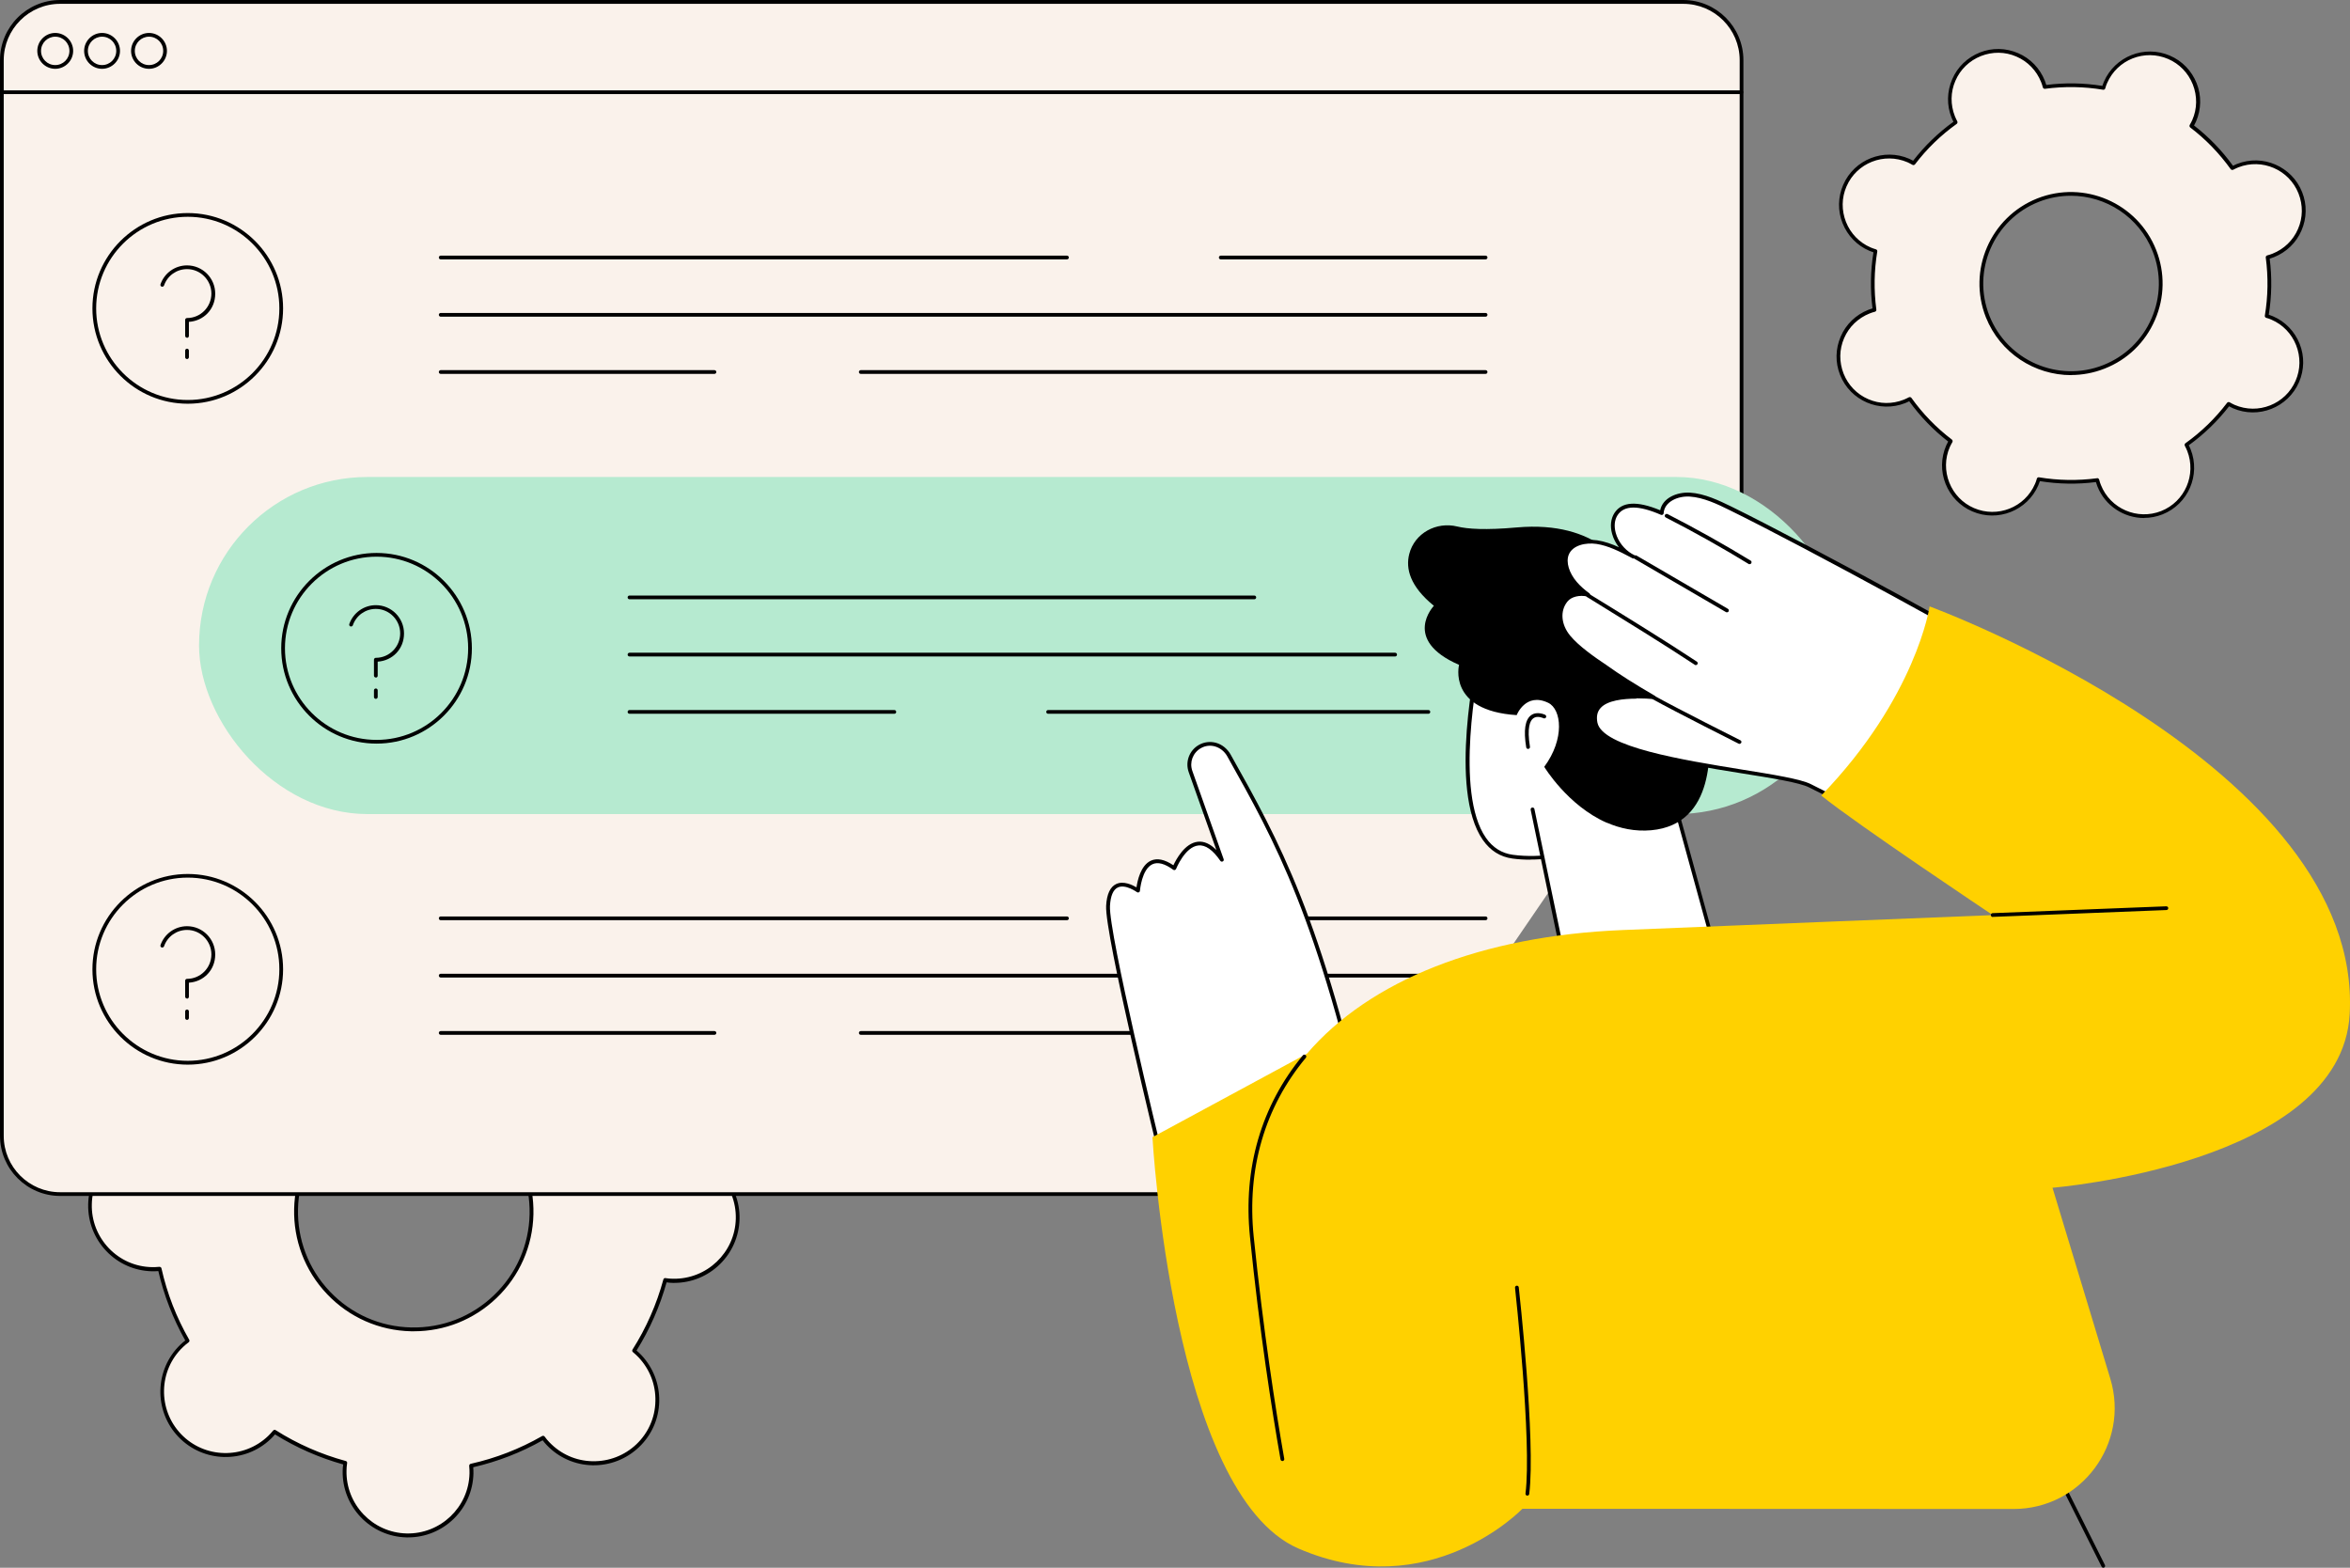
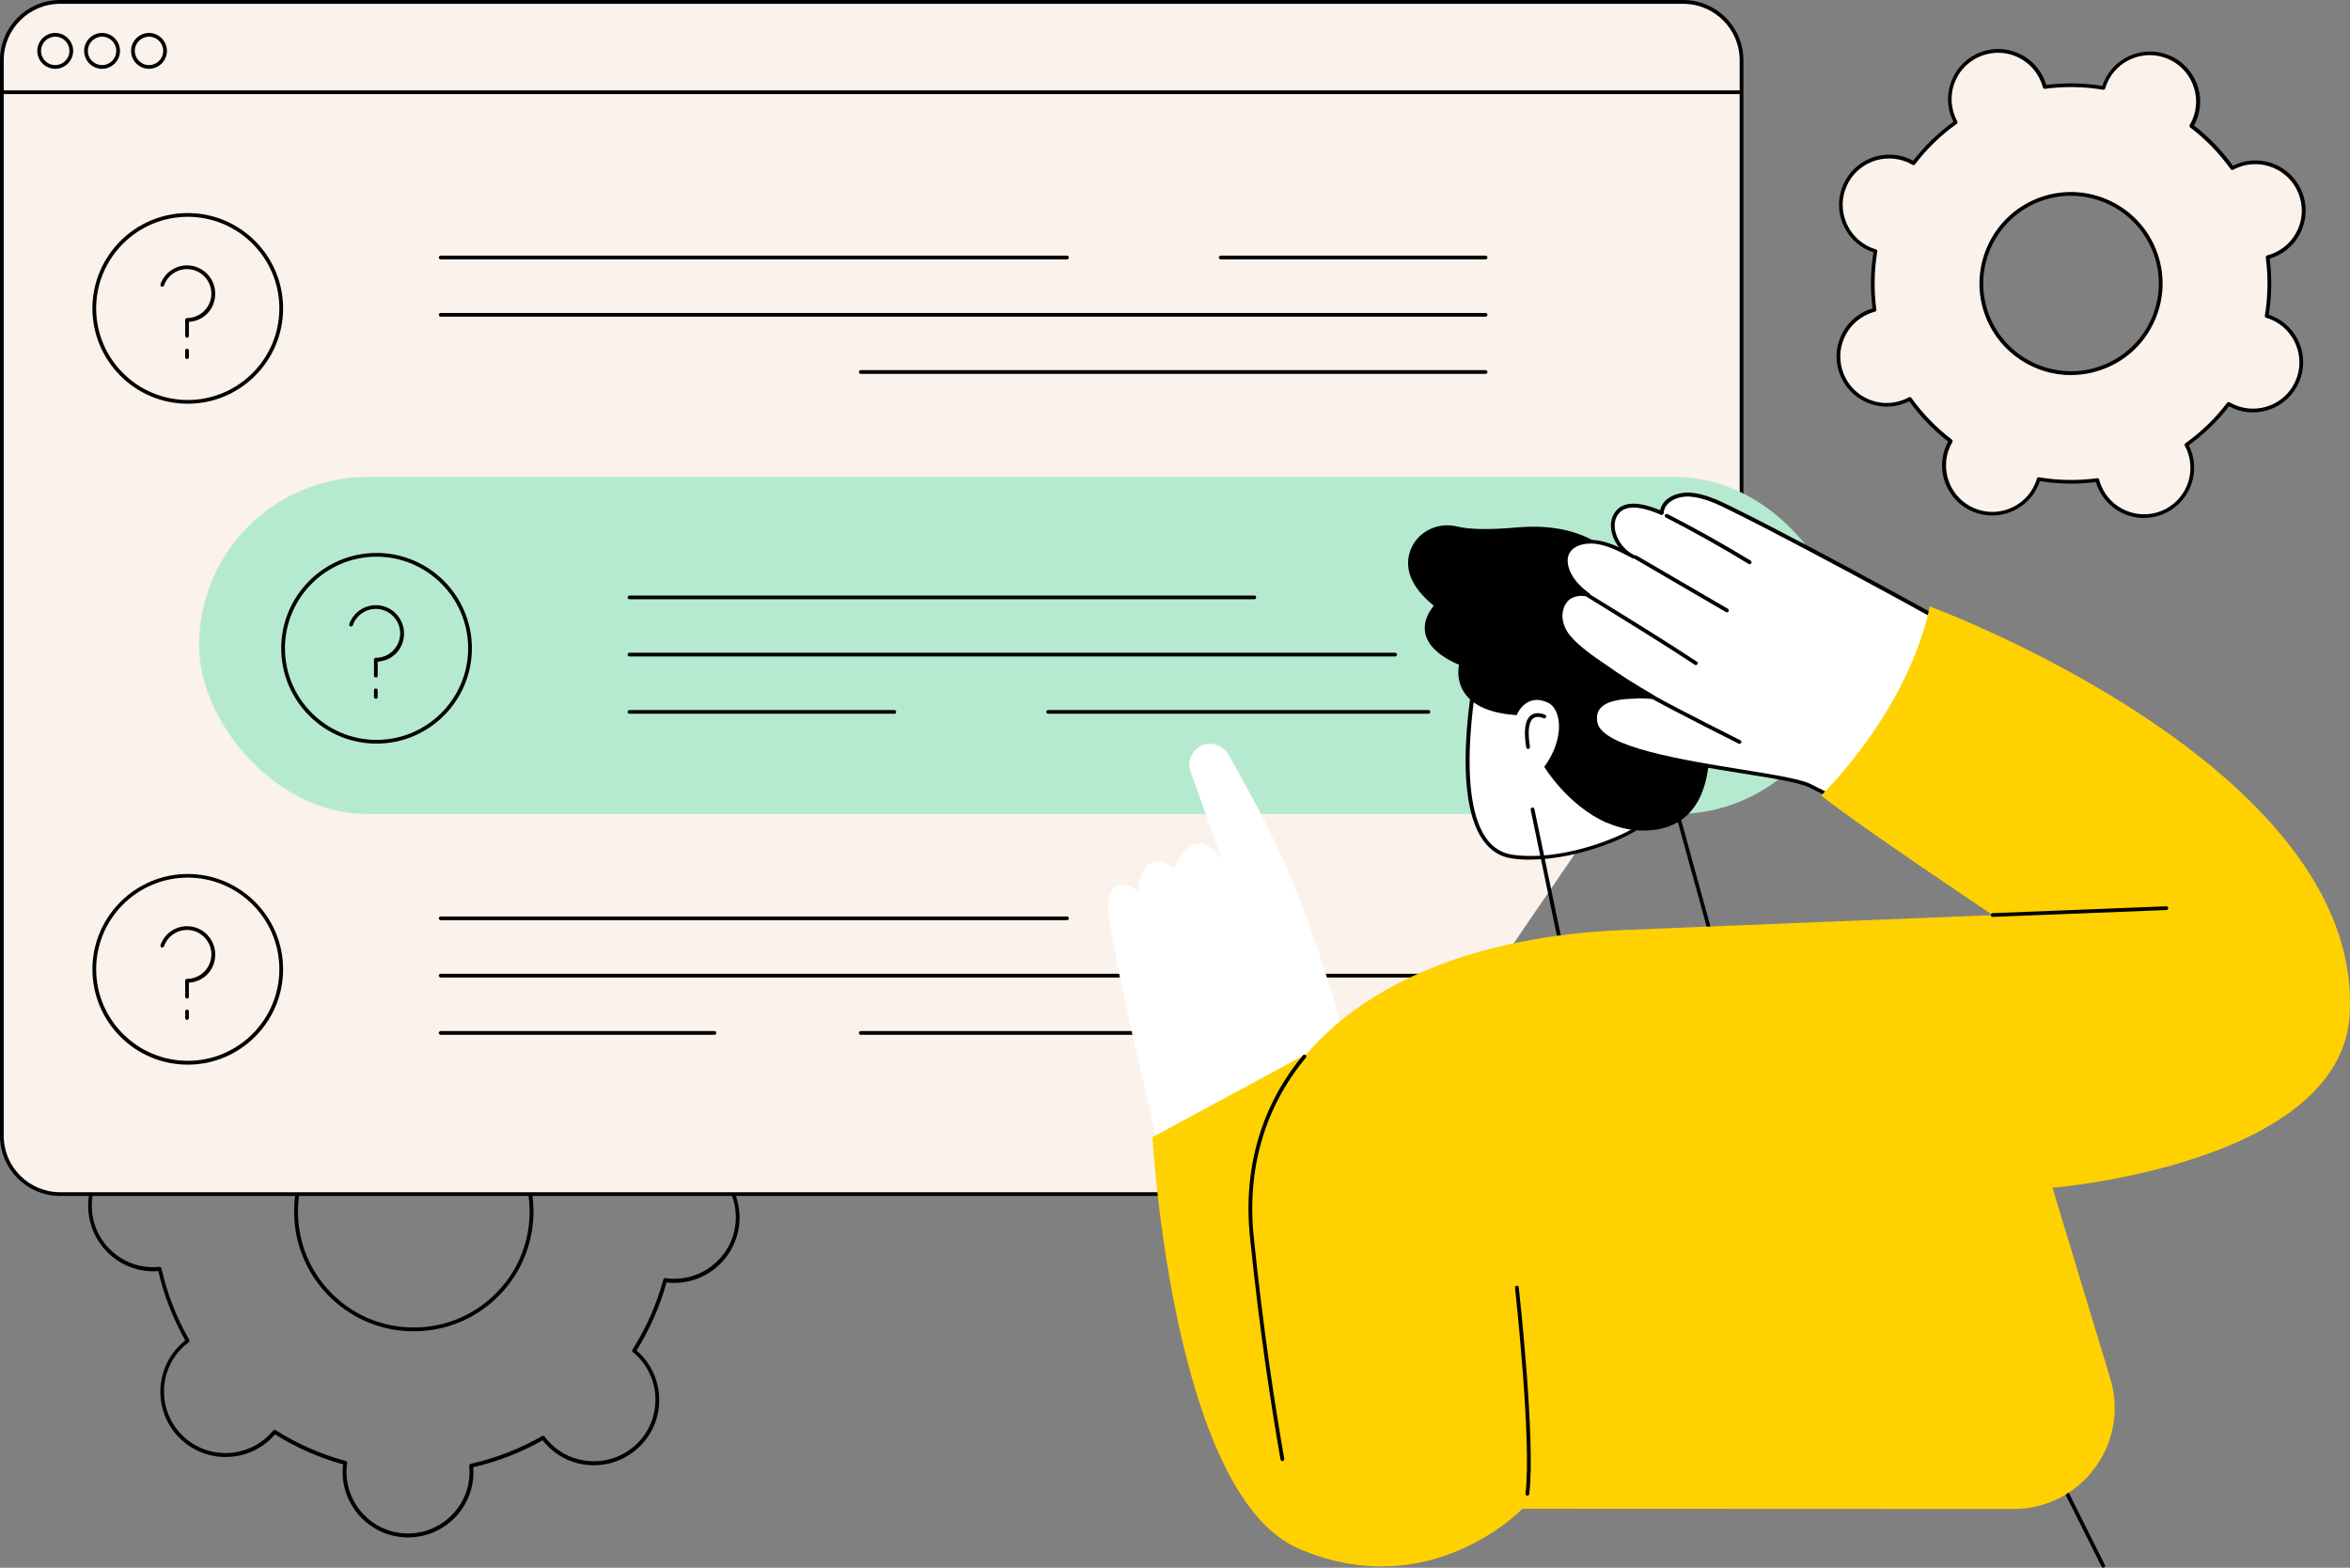
<svg xmlns="http://www.w3.org/2000/svg" id="Layer_2" data-name="Layer 2" viewBox="0 0 226.79 151.29">
  <rect x="0" y="0" width="226.79" height="151.29" fill="#808080" stroke="none" />
  <defs>
    <style>
      .cls-1 {
        fill: #ffd100;
      }

      .cls-2 {
        fill: #fff;
      }

      .cls-3 {
        fill: #faf2eb;
      }

      .cls-4 {
        fill: #b6ead0;
      }
    </style>
  </defs>
  <g id="Artwork_B" data-name="Artwork B">
    <g id="FAQ">
      <g>
        <path class="cls-3" d="M215.95,15.99c-.18.07-.35.15-.51.24-1.12-1.57-2.45-2.94-3.95-4.07.09-.16.18-.33.26-.5,1.02-2.36-.06-5.1-2.42-6.13-2.36-1.02-5.1.06-6.13,2.42-.08.18-.14.35-.19.53-1.85-.31-3.76-.35-5.67-.09-.05-.18-.1-.36-.17-.54-.95-2.39-3.65-3.56-6.05-2.62-2.39.95-3.56,3.65-2.62,6.05.07.18.15.35.24.51-1.57,1.12-2.94,2.45-4.07,3.95-.16-.09-.33-.18-.5-.26-2.36-1.02-5.1.06-6.13,2.42-1.02,2.36.06,5.1,2.42,6.13.18.08.35.14.53.19-.31,1.85-.35,3.76-.09,5.67-.18.05-.36.1-.54.17-2.39.95-3.56,3.65-2.62,6.05s3.65,3.56,6.05,2.62c.18-.07.35-.15.51-.24,1.12,1.57,2.45,2.94,3.95,4.07-.09.16-.18.33-.26.5-1.02,2.36.06,5.1,2.42,6.13,2.36,1.02,5.1-.06,6.13-2.42.08-.18.14-.35.19-.53,1.85.31,3.76.35,5.67.09.05.18.1.36.17.54.95,2.39,3.65,3.56,6.05,2.62,2.39-.95,3.56-3.65,2.62-6.05-.07-.18-.15-.35-.24-.51,1.57-1.12,2.94-2.45,4.07-3.95.16.09.33.18.5.26,2.36,1.02,5.1-.06,6.13-2.42,1.02-2.36-.06-5.1-2.42-6.13-.18-.08-.35-.14-.53-.19.31-1.85.35-3.76.09-5.67.18-.05.36-.1.54-.17,2.39-.95,3.56-3.65,2.62-6.05-.95-2.39-3.65-3.56-6.05-2.62ZM203.05,35.41c-4.44,1.76-9.47-.42-11.23-4.86-1.76-4.44.42-9.47,4.86-11.23,4.44-1.76,9.47.42,11.23,4.86,1.76,4.44-.42,9.47-4.86,11.23Z" />
        <path d="M206.92,49.99c-1.93,0-3.76-1.16-4.51-3.06-.05-.12-.09-.26-.14-.41-1.8.23-3.62.2-5.41-.09-.05.15-.1.28-.15.4-1.06,2.45-3.92,3.58-6.37,2.52-1.19-.51-2.1-1.46-2.58-2.66-.48-1.2-.45-2.52.06-3.7.05-.12.12-.25.19-.38-1.43-1.11-2.7-2.42-3.76-3.89-.14.07-.26.13-.39.18-2.48.98-5.3-.24-6.28-2.72-.48-1.2-.45-2.52.06-3.7.51-1.19,1.46-2.1,2.66-2.58.12-.05.26-.09.41-.14-.23-1.8-.2-3.62.09-5.41-.15-.05-.28-.1-.4-.15-1.19-.51-2.1-1.46-2.58-2.66-.48-1.2-.45-2.52.06-3.7,1.06-2.45,3.92-3.58,6.37-2.52.12.05.25.12.38.19,1.11-1.43,2.42-2.7,3.89-3.76-.07-.14-.13-.26-.18-.39-.48-1.2-.45-2.52.06-3.71.51-1.19,1.46-2.1,2.66-2.58,1.2-.48,2.52-.45,3.7.06,1.19.51,2.1,1.46,2.58,2.66.05.12.09.26.14.41,1.8-.23,3.62-.2,5.41.09.05-.15.1-.28.15-.4,1.06-2.45,3.92-3.58,6.37-2.52,1.19.51,2.1,1.46,2.58,2.66.48,1.2.45,2.52-.06,3.7-.05.12-.12.25-.19.38,1.43,1.11,2.7,2.42,3.76,3.89.14-.07.26-.13.39-.18,2.48-.98,5.3.24,6.28,2.72.48,1.2.45,2.52-.06,3.7-.51,1.19-1.46,2.1-2.66,2.58-.12.05-.26.09-.41.14.23,1.8.2,3.62-.09,5.41.15.05.28.1.4.15,1.19.51,2.1,1.46,2.58,2.66.48,1.2.45,2.52-.06,3.7-1.06,2.45-3.92,3.58-6.37,2.52-.12-.05-.25-.12-.38-.19-1.11,1.43-2.42,2.7-3.89,3.76.07.14.13.26.18.39.98,2.48-.24,5.3-2.72,6.28-.58.23-1.18.34-1.78.34ZM202.4,46.14c.08,0,.15.06.18.14.05.2.11.37.17.52.91,2.3,3.52,3.42,5.81,2.52,2.3-.91,3.42-3.51,2.52-5.81-.06-.15-.14-.31-.23-.49-.04-.08-.02-.18.05-.24,1.54-1.1,2.89-2.41,4.03-3.91.06-.07.16-.09.24-.05.17.1.33.18.48.25,2.27.98,4.91-.06,5.89-2.33.48-1.1.49-2.31.05-3.43-.44-1.11-1.29-1.99-2.38-2.46-.15-.07-.32-.13-.51-.18-.09-.03-.14-.11-.13-.2.31-1.86.34-3.75.09-5.62-.01-.09.05-.18.13-.2.2-.05.36-.11.52-.17,1.11-.44,1.99-1.29,2.46-2.38.48-1.1.49-2.31.05-3.43-.91-2.3-3.52-3.42-5.81-2.52-.15.06-.31.14-.49.23-.08.04-.18.02-.24-.05-1.1-1.53-2.41-2.89-3.91-4.03-.07-.06-.09-.16-.05-.24.1-.17.18-.33.25-.48.48-1.1.49-2.31.05-3.43-.44-1.11-1.29-1.99-2.38-2.46-2.27-.98-4.91.06-5.89,2.33-.07.15-.13.32-.18.51-.03.09-.11.14-.2.13-1.86-.31-3.75-.34-5.62-.09-.09.01-.18-.05-.2-.13-.05-.2-.11-.37-.17-.52-.44-1.11-1.29-1.99-2.38-2.46-1.1-.48-2.31-.49-3.43-.05-1.11.44-1.99,1.29-2.46,2.38-.48,1.1-.49,2.31-.05,3.43.06.15.14.31.23.49.04.08.02.18-.05.24-1.54,1.1-2.89,2.41-4.03,3.91-.06.07-.16.09-.24.05-.17-.1-.33-.18-.48-.25-2.27-.98-4.91.06-5.89,2.33-.48,1.1-.49,2.31-.05,3.43.44,1.11,1.29,1.99,2.38,2.46.15.07.32.12.51.18.09.03.14.11.13.2-.31,1.86-.34,3.75-.09,5.62.01.09-.05.18-.13.2-.2.05-.37.11-.52.17-1.11.44-1.99,1.29-2.46,2.38-.48,1.1-.49,2.31-.05,3.43.44,1.11,1.29,1.99,2.38,2.46,1.1.48,2.31.49,3.43.05.15-.06.31-.14.49-.23.08-.04.18-.02.24.05,1.1,1.54,2.41,2.89,3.91,4.03.07.06.09.16.05.24-.1.17-.18.33-.25.48-.48,1.1-.49,2.31-.05,3.43.44,1.11,1.29,1.99,2.38,2.46,2.27.98,4.91-.06,5.89-2.33.07-.15.13-.32.18-.51.03-.09.11-.14.2-.13,1.86.31,3.75.34,5.62.09,0,0,.02,0,.02,0ZM215.95,15.99h0,0ZM199.88,36.2c-3.52,0-6.85-2.12-8.23-5.58-1.79-4.53.43-9.67,4.96-11.47,4.53-1.79,9.67.43,11.47,4.96.87,2.19.83,4.6-.11,6.76-.94,2.17-2.66,3.84-4.86,4.7-1.06.42-2.16.62-3.24.62ZM199.86,18.89c-1.04,0-2.09.19-3.11.59-4.34,1.72-6.48,6.65-4.76,10.99,1.72,4.34,6.65,6.48,10.99,4.76,2.1-.83,3.76-2.43,4.66-4.51.9-2.08.94-4.38.1-6.48-1.32-3.32-4.51-5.35-7.89-5.35Z" />
      </g>
      <g>
-         <path class="cls-3" d="M53.87,95.13c-.18.17-.35.36-.5.55-2.14-1.35-4.44-2.36-6.82-3.01.04-.24.06-.49.07-.74.08-3.38-2.6-6.18-5.98-6.26-3.38-.08-6.18,2.6-6.26,5.98,0,.25,0,.5.03.74-2.41.54-4.75,1.44-6.95,2.7-.15-.2-.3-.39-.48-.57-2.34-2.44-6.21-2.53-8.65-.2-2.44,2.34-2.53,6.21-.2,8.65.17.18.36.35.55.5-1.35,2.14-2.36,4.44-3.01,6.82-.24-.04-.49-.06-.74-.07-3.38-.08-6.18,2.6-6.26,5.98-.08,3.38,2.6,6.18,5.98,6.26.25,0,.5,0,.74-.03.54,2.41,1.44,4.75,2.7,6.95-.2.15-.39.3-.57.48-2.44,2.34-2.53,6.21-.2,8.65,2.34,2.44,6.21,2.53,8.65.2.18-.17.35-.36.5-.55,2.14,1.35,4.44,2.36,6.82,3.01-.04.24-.06.49-.07.74-.08,3.38,2.6,6.18,5.98,6.26,3.38.08,6.18-2.6,6.26-5.98,0-.25,0-.5-.03-.74,2.41-.54,4.75-1.44,6.95-2.7.15.2.3.39.48.57,2.34,2.44,6.21,2.53,8.65.2,2.44-2.34,2.53-6.21.2-8.65-.17-.18-.36-.35-.55-.5,1.35-2.14,2.36-4.44,3.01-6.82.24.04.49.06.74.07,3.38.08,6.18-2.6,6.26-5.98.08-3.38-2.6-6.18-5.98-6.26-.25,0-.5,0-.74.03-.54-2.41-1.44-4.75-2.7-6.95.2-.15.39-.3.57-.48,2.44-2.34,2.53-6.21.2-8.65-2.34-2.44-6.21-2.53-8.65-.2ZM47.79,125.14c-4.54,4.34-11.73,4.18-16.07-.36-4.34-4.54-4.18-11.73.36-16.07,4.54-4.34,11.73-4.18,16.07.36,4.34,4.54,4.18,11.73-.36,16.07Z" />
        <path d="M39.37,148.36s-.1,0-.14,0c-3.47-.08-6.24-2.97-6.16-6.44,0-.19.02-.39.05-.6-2.32-.65-4.53-1.62-6.58-2.9-.14.17-.28.31-.41.44-2.51,2.4-6.51,2.31-8.91-.2-2.4-2.51-2.31-6.51.2-8.91.14-.13.29-.26.46-.39-1.18-2.1-2.06-4.35-2.6-6.7-.22.02-.42.02-.61.02-1.68-.04-3.25-.73-4.41-1.95-1.16-1.22-1.78-2.81-1.75-4.5s.73-3.25,1.95-4.41c1.22-1.16,2.82-1.78,4.5-1.75.19,0,.39.02.6.05.65-2.32,1.62-4.53,2.9-6.58-.17-.14-.31-.28-.44-.41-2.4-2.51-2.31-6.51.2-8.91,1.22-1.16,2.81-1.78,4.5-1.75,1.68.04,3.25.73,4.41,1.95.13.14.26.29.39.46,2.1-1.18,4.35-2.06,6.7-2.6-.02-.22-.02-.42-.02-.61.04-1.68.73-3.25,1.95-4.41,1.22-1.16,2.82-1.78,4.5-1.75,1.68.04,3.25.73,4.41,1.95,1.16,1.22,1.78,2.81,1.75,4.5,0,.19-.02.39-.05.6,2.32.65,4.53,1.62,6.58,2.9.14-.17.28-.31.41-.44,2.51-2.4,6.51-2.31,8.91.2,2.4,2.51,2.31,6.51-.2,8.91-.14.13-.29.26-.46.39,1.19,2.1,2.06,4.36,2.6,6.7.22-.02.42-.02.61-.02,3.47.08,6.24,2.97,6.16,6.44-.08,3.43-2.89,6.16-6.3,6.16-.05,0-.1,0-.14,0-.19,0-.39-.02-.6-.05-.65,2.32-1.62,4.53-2.9,6.58.17.14.31.28.44.41,1.16,1.22,1.78,2.81,1.75,4.5-.04,1.68-.73,3.25-1.95,4.41-1.22,1.16-2.82,1.78-4.5,1.75-1.68-.04-3.25-.73-4.41-1.95-.13-.14-.26-.29-.39-.46-2.1,1.19-4.36,2.06-6.7,2.6.02.22.02.42.02.61-.08,3.43-2.89,6.16-6.3,6.16ZM26.5,137.98s.07,0,.1.03c2.1,1.33,4.38,2.33,6.77,2.98.09.02.15.11.13.2-.04.27-.06.5-.06.72-.07,3.27,2.53,6,5.8,6.07,3.27.07,6-2.53,6.07-5.8,0-.22,0-.46-.03-.72,0-.09.05-.18.14-.2,2.42-.54,4.74-1.44,6.9-2.68.08-.05.18-.02.24.05.16.22.31.4.46.55,1.1,1.15,2.57,1.8,4.16,1.83,1.59.03,3.09-.55,4.24-1.64,1.15-1.1,1.8-2.57,1.83-4.16.04-1.59-.55-3.09-1.64-4.24-.15-.16-.33-.32-.53-.49-.07-.06-.09-.16-.04-.24,1.33-2.1,2.33-4.38,2.98-6.77.02-.09.11-.15.2-.13.27.04.5.06.72.06,3.27.07,6-2.53,6.07-5.8.07-3.27-2.53-6-5.8-6.07-.22,0-.45,0-.72.03-.09,0-.18-.05-.2-.14-.54-2.42-1.44-4.74-2.68-6.9-.05-.08-.02-.18.05-.24.22-.16.39-.31.55-.46,2.37-2.26,2.45-6.03.19-8.4-2.26-2.37-6.03-2.45-8.4-.19-.16.15-.31.32-.49.53-.06.07-.16.09-.24.04-2.1-1.33-4.37-2.33-6.77-2.98-.09-.02-.15-.11-.13-.2.04-.27.06-.5.06-.72.04-1.59-.55-3.09-1.64-4.24-1.1-1.15-2.57-1.8-4.16-1.83-1.59-.03-3.09.55-4.24,1.64-1.15,1.1-1.8,2.57-1.83,4.16,0,.22,0,.46.03.72,0,.09-.05.18-.14.2-2.42.54-4.74,1.44-6.9,2.68-.08.05-.18.02-.24-.05-.16-.22-.31-.4-.46-.55-1.1-1.15-2.57-1.8-4.16-1.83-1.59-.04-3.09.55-4.24,1.64-2.37,2.26-2.45,6.03-.19,8.4.15.16.33.32.53.49.07.06.09.16.04.24-1.33,2.1-2.33,4.37-2.98,6.77-.02.09-.11.15-.2.13-.27-.04-.5-.06-.72-.06-1.58-.04-3.09.55-4.24,1.64-1.15,1.1-1.8,2.57-1.83,4.16-.04,1.59.55,3.09,1.64,4.24,1.1,1.15,2.57,1.8,4.16,1.83.22,0,.45,0,.72-.03.09,0,.18.05.2.14.54,2.42,1.44,4.74,2.68,6.9.05.08.02.18-.05.24-.22.16-.39.31-.55.46-2.37,2.26-2.45,6.03-.19,8.4,2.26,2.37,6.03,2.45,8.4.19.16-.15.32-.33.49-.53.04-.04.09-.07.14-.07ZM39.94,128.47c-.09,0-.18,0-.27,0-3.08-.07-5.96-1.34-8.09-3.57-4.4-4.6-4.24-11.93.37-16.33,2.23-2.13,5.15-3.27,8.24-3.2,3.08.07,5.96,1.34,8.09,3.57,2.13,2.23,3.27,5.16,3.2,8.24-.07,3.08-1.34,5.96-3.57,8.09-2.17,2.07-4.99,3.2-7.97,3.2ZM39.93,105.74c-2.89,0-5.62,1.1-7.72,3.1-4.46,4.26-4.62,11.36-.36,15.81,2.06,2.16,4.85,3.39,7.83,3.45,2.98.07,5.82-1.03,7.98-3.1l.13.13-.13-.13c2.16-2.06,3.39-4.85,3.45-7.83s-1.03-5.82-3.1-7.98c-2.06-2.16-4.85-3.39-7.83-3.45-.09,0-.17,0-.26,0Z" />
      </g>
      <g>
        <g>
          <g>
            <path class="cls-3" d="M129.53,115.23H5.81c-3.11,0-5.62-2.52-5.62-5.62V5.81C.18,2.7,2.7.18,5.81.18h156.63c3.11,0,5.62,2.52,5.62,5.62v53.09l-38.52,56.33Z" />
            <path d="M129.53,115.41H5.81c-3.2,0-5.81-2.6-5.81-5.81V5.81C0,2.6,2.6,0,5.81,0h156.63c3.2,0,5.81,2.6,5.81,5.81v53.09c0,.1-.08.18-.18.18s-.18-.08-.18-.18V5.81c0-3-2.44-5.44-5.44-5.44H5.81C2.81.36.36,2.81.36,5.81v103.8c0,3,2.44,5.44,5.44,5.44h123.73c.1,0,.18.08.18.18s-.08.18-.18.18Z" />
          </g>
          <path d="M168.06,9.08H.18c-.1,0-.18-.08-.18-.18s.08-.18.18-.18h167.87c.1,0,.18.08.18.18s-.08.18-.18.18Z" />
          <g>
            <path d="M5.33,6.64c-.96,0-1.73-.78-1.73-1.73s.78-1.73,1.73-1.73,1.73.78,1.73,1.73-.78,1.73-1.73,1.73ZM5.33,3.54c-.75,0-1.37.61-1.37,1.37s.61,1.37,1.37,1.37,1.37-.61,1.37-1.37-.61-1.37-1.37-1.37Z" />
            <path d="M9.85,6.64c-.96,0-1.73-.78-1.73-1.73s.78-1.73,1.73-1.73,1.73.78,1.73,1.73-.78,1.73-1.73,1.73ZM9.85,3.54c-.75,0-1.37.61-1.37,1.37s.61,1.37,1.37,1.37,1.37-.61,1.37-1.37-.61-1.37-1.37-1.37Z" />
            <path d="M14.38,6.64c-.96,0-1.73-.78-1.73-1.73s.78-1.73,1.73-1.73,1.73.78,1.73,1.73-.78,1.73-1.73,1.73ZM14.38,3.54c-.75,0-1.37.61-1.37,1.37s.61,1.37,1.37,1.37,1.37-.61,1.37-1.37-.61-1.37-1.37-1.37Z" />
          </g>
        </g>
        <g>
          <g>
            <g>
              <path d="M18.05,32.59c-.1,0-.18-.08-.18-.18v-1.54c0-.1.08-.18.18-.18,1.3,0,2.35-1.06,2.35-2.36s-1.06-2.36-2.35-2.36c-1,0-1.89.63-2.22,1.58-.03.09-.14.14-.23.11-.1-.03-.14-.14-.11-.23.38-1.09,1.41-1.82,2.56-1.82,1.5,0,2.72,1.22,2.72,2.73s-1.12,2.63-2.54,2.72v1.36c0,.1-.08.18-.18.18Z" />
              <path d="M18.05,34.65c-.1,0-.18-.08-.18-.18v-.64c0-.1.08-.18.18-.18s.18.08.18.18v.64c0,.1-.08.18-.18.18Z" />
            </g>
            <path d="M18.12,38.96c-5.08,0-9.2-4.13-9.2-9.2s4.13-9.2,9.2-9.2,9.2,4.13,9.2,9.2-4.13,9.2-9.2,9.2ZM18.12,20.92c-4.87,0-8.84,3.97-8.84,8.84s3.97,8.84,8.84,8.84,8.84-3.97,8.84-8.84-3.97-8.84-8.84-8.84Z" />
          </g>
          <g>
            <path d="M143.37,25.03h-25.56c-.1,0-.18-.08-.18-.18s.08-.18.18-.18h25.56c.1,0,.18.08.18.18s-.08.18-.18.18Z" />
            <path d="M102.97,25.03h-60.44c-.1,0-.18-.08-.18-.18s.08-.18.18-.18h60.44c.1,0,.18.08.18.18s-.08.18-.18.18Z" />
            <path d="M143.37,30.56H42.53c-.1,0-.18-.08-.18-.18s.08-.18.18-.18h100.84c.1,0,.18.08.18.18s-.08.18-.18.18Z" />
            <path d="M143.37,36.08h-60.3c-.1,0-.18-.08-.18-.18s.08-.18.18-.18h60.3c.1,0,.18.08.18.18s-.08.18-.18.18Z" />
-             <path d="M68.95,36.08h-26.42c-.1,0-.18-.08-.18-.18s.08-.18.18-.18h26.42c.1,0,.18.08.18.18s-.08.18-.18.18Z" />
          </g>
        </g>
        <g>
          <rect class="cls-4" x="19.21" y="46.03" width="158.81" height="32.53" rx="16.26" ry="16.26" />
          <g>
            <g>
              <path d="M36.27,65.38c-.1,0-.18-.08-.18-.18v-1.54c0-.1.08-.18.18-.18,1.3,0,2.35-1.06,2.35-2.36s-1.06-2.36-2.35-2.36c-1,0-1.89.63-2.22,1.58-.03.09-.14.14-.23.11-.1-.03-.14-.14-.11-.23.38-1.09,1.41-1.82,2.56-1.82,1.5,0,2.72,1.22,2.72,2.73s-1.12,2.63-2.54,2.72v1.36c0,.1-.08.18-.18.18Z" />
              <path d="M36.27,67.44c-.1,0-.18-.08-.18-.18v-.64c0-.1.08-.18.18-.18s.18.08.18.18v.64c0,.1-.08.18-.18.18Z" />
            </g>
            <path d="M36.34,71.76c-5.08,0-9.2-4.13-9.2-9.2s4.13-9.2,9.2-9.2,9.2,4.13,9.2,9.2-4.13,9.2-9.2,9.2ZM36.34,53.72c-4.87,0-8.84,3.97-8.84,8.84s3.97,8.84,8.84,8.84,8.84-3.97,8.84-8.84-3.97-8.84-8.84-8.84Z" />
          </g>
          <g>
            <path d="M86.31,68.88h-25.56c-.1,0-.18-.08-.18-.18s.08-.18.18-.18h25.56c.1,0,.18.08.18.18s-.08.18-.18.18Z" />
            <path d="M137.85,68.88h-36.7c-.1,0-.18-.08-.18-.18s.08-.18.18-.18h36.7c.1,0,.18.08.18.18s-.08.18-.18.18Z" />
            <path d="M134.64,63.35H60.75c-.1,0-.18-.08-.18-.18s.08-.18.18-.18h73.89c.1,0,.18.08.18.18s-.08.18-.18.18Z" />
            <path d="M121.05,57.83h-60.3c-.1,0-.18-.08-.18-.18s.08-.18.18-.18h60.3c.1,0,.18.08.18.18s-.08.18-.18.18Z" />
          </g>
        </g>
        <g>
          <g>
            <g>
              <path d="M18.05,96.36c-.1,0-.18-.08-.18-.18v-1.54c0-.1.08-.18.18-.18,1.3,0,2.35-1.06,2.35-2.36s-1.06-2.36-2.35-2.36c-1,0-1.89.63-2.22,1.58-.03.09-.14.14-.23.11-.1-.03-.14-.14-.11-.23.38-1.09,1.41-1.82,2.56-1.82,1.5,0,2.72,1.22,2.72,2.73s-1.12,2.63-2.54,2.72v1.36c0,.1-.08.18-.18.18Z" />
              <path d="M18.05,98.42c-.1,0-.18-.08-.18-.18v-.64c0-.1.08-.18.18-.18s.18.08.18.18v.64c0,.1-.08.18-.18.18Z" />
            </g>
            <path d="M18.12,102.74c-5.08,0-9.2-4.13-9.2-9.2s4.13-9.2,9.2-9.2,9.2,4.13,9.2,9.2-4.13,9.2-9.2,9.2ZM18.12,84.69c-4.87,0-8.84,3.97-8.84,8.84s3.97,8.84,8.84,8.84,8.84-3.97,8.84-8.84-3.97-8.84-8.84-8.84Z" />
          </g>
          <g>
-             <path d="M143.37,88.8h-25.56c-.1,0-.18-.08-.18-.18s.08-.18.18-.18h25.56c.1,0,.18.08.18.18s-.08.18-.18.18Z" />
            <path d="M102.97,88.8h-60.44c-.1,0-.18-.08-.18-.18s.08-.18.18-.18h60.44c.1,0,.18.08.18.18s-.08.18-.18.18Z" />
            <path d="M143.37,94.33H42.53c-.1,0-.18-.08-.18-.18s.08-.18.18-.18h100.84c.1,0,.18.08.18.18s-.08.18-.18.18Z" />
            <path d="M143.37,99.86h-60.3c-.1,0-.18-.08-.18-.18s.08-.18.18-.18h60.3c.1,0,.18.08.18.18s-.08.18-.18.18Z" />
            <path d="M68.95,99.86h-26.42c-.1,0-.18-.08-.18-.18s.08-.18.18-.18h26.42c.1,0,.18.08.18.18s-.08.18-.18.18Z" />
          </g>
        </g>
      </g>
      <g>
        <g>
          <g>
            <path class="cls-2" d="M142.81,63.15s-4.14,18.53,3.19,19.52c5.66.76,12.08-2.55,12.22-2.98.14-.43,1.71-11.98,1.71-11.98l-17.12-4.56Z" />
            <path d="M147.69,82.96c-.58,0-1.16-.03-1.73-.11-1.18-.16-2.14-.76-2.86-1.8-3.36-4.82-.6-17.41-.48-17.94.01-.05.04-.09.08-.12.04-.03.09-.03.14-.02l17.12,4.56c.09.02.15.11.13.2-.16,1.18-1.58,11.58-1.72,12.01-.19.56-5.59,3.21-10.69,3.21ZM142.94,63.38c-.33,1.6-2.59,13.09.46,17.47.66.95,1.54,1.5,2.61,1.64,5.43.73,11.62-2.33,12.03-2.87.12-.46,1.06-7.2,1.68-11.77l-16.78-4.47Z" />
          </g>
          <g>
-             <polygon class="cls-2" points="147.89 78.12 150.75 91.81 165.06 90.1 159.5 69.86 147.89 78.12" />
            <path d="M150.75,91.99c-.09,0-.16-.06-.18-.15l-2.85-13.69c-.02-.1.04-.2.14-.22.1-.02.2.04.22.14l2.82,13.52,13.94-1.67-5.51-20.04c-.03-.1.03-.2.13-.22.1-.03.2.03.22.13l5.56,20.25c.01.05,0,.11-.02.15s-.08.07-.13.08l-14.32,1.71s-.01,0-.02,0Z" />
          </g>
          <path d="M155.07,79.39c1.27.55,2.71.87,4.28.73,6.28-.57,5.71-7.94,5.56-10.36s2.8-9.23-1.71-13.73c-2.71-2.71-6.56-1.14-6.56-1.14,0,0-2.28-4.7-10.27-3.99-3.01.27-4.74.15-5.73-.09-2.02-.5-4.13.64-4.64,2.66-.36,1.41.08,3.12,2.38,4.99,0,0-3.14,3.28,2.43,5.7,0,0-1.14,4.42,5.56,4.85,0,0,.86-2.23,3.04-1.19,1.29.62,1.62,3.47-.38,6.18,0,0,2.26,3.75,6.04,5.4" />
          <g>
            <path class="cls-2" d="M149.04,69.14s-2.24-1.14-1.57,2.95l1.57-2.95Z" />
            <path d="M147.47,72.27c-.09,0-.17-.06-.18-.15-.27-1.64-.11-2.68.47-3.1.58-.42,1.33-.05,1.36-.04.09.05.13.16.08.25-.05.09-.16.12-.24.08,0,0-.58-.29-.98,0-.32.23-.63.9-.33,2.75.02.1-.05.19-.15.21,0,0-.02,0-.03,0Z" />
          </g>
        </g>
        <g>
          <g>
            <path class="cls-2" d="M109.83,85.95s.31-4.5,3.49-2.17c0,0,1.89-4.77,4.6-.81l-3.02-8.51c-.33-.92.06-1.94.91-2.42,1-.57,2.23-.16,2.79.85,4.71,8.41,8.8,15.76,13.58,37.32-8.99,1.14-9.76,3.63-20.09,1.58,0,0-5.3-21.62-5.14-24.36.19-3.49,2.9-1.48,2.9-1.48Z" />
-             <path d="M118.81,112.75c-1.78,0-3.91-.22-6.77-.79-.07-.01-.12-.07-.14-.14-.22-.88-5.3-21.68-5.15-24.41.06-1.12.39-1.83.97-2.1.7-.33,1.54.08,1.96.32.09-.64.4-2.11,1.38-2.57.6-.28,1.33-.13,2.18.44.27-.58,1.1-2.13,2.35-2.27.6-.07,1.21.2,1.8.8l-2.67-7.51c-.36-1.01.06-2.12.99-2.64.5-.28,1.08-.35,1.64-.2.58.16,1.09.57,1.4,1.11,4.72,8.41,8.79,15.68,13.6,37.37.01.05,0,.1-.03.14-.03.04-.08.07-.13.08-2.95.37-5.01.89-6.83,1.35-2.18.55-4,1.01-6.56,1.01ZM112.23,111.63c6.8,1.34,9.43.68,13.05-.24,1.79-.45,3.8-.96,6.67-1.34-4.78-21.49-8.83-28.72-13.52-37.08-.26-.46-.69-.8-1.18-.94-.46-.13-.94-.07-1.36.17-.77.44-1.12,1.36-.82,2.2l3.02,8.51c.03.09,0,.18-.09.22-.08.04-.18.02-.23-.06-.73-1.06-1.44-1.56-2.13-1.48-1.29.14-2.13,2.24-2.14,2.26-.02.05-.06.09-.12.11-.05.02-.11,0-.16-.03-.81-.59-1.48-.77-2-.53-1.05.49-1.2,2.54-1.21,2.56,0,.07-.05.13-.11.15-.06.03-.13.02-.18-.02-.01,0-1.1-.8-1.84-.45-.45.21-.71.82-.76,1.79-.14,2.57,4.7,22.5,5.11,24.19Z" />
          </g>
          <g>
            <g>
              <path class="cls-2" d="M160.37,49.52c-1.89-.82-3.61-1.12-4.41.11-.8,1.23.05,3.32,1.68,4.1-1.13-.6-2.3-1.22-3.52-1.4-1.22-.18-2.5.19-2.89,1.17-.34.86.1,1.97.82,2.81.36.41.78.78,1.23,1.11-.82-.19-1.71,0-2.16.56-.77.96-.67,2.37.27,3.51.8.96,2.18,1.97,3.5,2.84,1.47,1.04,2.61,1.76,4.68,2.98-2.26-.17-6.13-.25-5.6,2.46.74,3.77,17.92,4.65,20.7,6.06,5.21,2.65,9.23,4.57,9.23,4.57,2.26-.34,10.13-12.2,11.23-16.03-2.22-1.56-20.65-11.64-28.15-15.31-1.26-.62-2.58-1.24-3.9-1.32-1.32-.07-2.63.59-2.71,1.78Z" />
              <path d="M183.91,80.58s-.05,0-.08-.02c-.04-.02-4.08-1.95-9.23-4.57-.92-.47-3.54-.89-6.56-1.37-6.11-.98-13.72-2.2-14.23-4.82-.14-.7,0-1.27.38-1.72.88-.99,2.92-1.09,4.65-1-1.69-1.01-2.74-1.68-4.04-2.6-1.1-.73-2.67-1.82-3.54-2.88-.99-1.2-1.1-2.7-.28-3.74.36-.45.99-.7,1.68-.7h0c-.29-.24-.54-.49-.75-.74-.68-.78-1.26-1.98-.85-3,.45-1.13,1.91-1.45,3.08-1.28.72.11,1.43.36,2.1.67-.3-.38-.53-.82-.66-1.29-.21-.75-.13-1.46.22-2.01.72-1.11,2.17-1.2,4.42-.27.24-1.2,1.62-1.77,2.87-1.7,1.4.08,2.82.77,3.97,1.33,7.58,3.72,25.94,13.76,28.18,15.33.06.04.09.12.07.2-1.05,3.66-8.9,15.78-11.37,16.16,0,0-.02,0-.03,0ZM157.94,67.42c-1.27,0-2.82.16-3.48.91-.32.36-.41.82-.3,1.4.47,2.36,8.25,3.61,13.93,4.53,3.06.49,5.7.92,6.67,1.41,4.82,2.45,8.67,4.31,9.17,4.54,2.2-.5,9.75-11.76,10.99-15.76-2.66-1.78-20.56-11.57-28.02-15.23-1.11-.55-2.5-1.22-3.83-1.3-1.19-.07-2.45.52-2.52,1.61,0,.06-.04.11-.09.14-.05.03-.11.04-.17.01-2.19-.95-3.56-.93-4.19.04-.29.45-.35,1.06-.17,1.71.23.83.82,1.58,1.55,2.01.08.04.15.08.23.12.09.05.12.15.08.24-.04.09-.15.12-.24.08-.08-.04-.16-.08-.24-.13-1-.53-2.11-1.09-3.23-1.26-1.03-.15-2.32.11-2.69,1.05-.28.71.03,1.75.79,2.63.31.36.7.72,1.2,1.08.07.05.09.14.06.22-.04.08-.12.12-.21.1-.8-.18-1.59.01-1.97.49-.72.9-.61,2.21.27,3.28.84,1.02,2.38,2.09,3.46,2.81,1.45,1.03,2.59,1.75,4.67,2.97.07.04.11.13.08.21-.03.08-.1.13-.19.13-.35-.03-.95-.07-1.63-.07Z" />
            </g>
            <path d="M167.88,71.79s-.06,0-.08-.02c-.06-.03-6.22-3.13-8.31-4.3-.09-.05-.12-.16-.07-.25.05-.09.16-.12.25-.07,2.08,1.17,8.23,4.26,8.29,4.29.09.05.13.15.08.24-.03.06-.1.1-.16.1Z" />
            <path d="M163.67,64.19s-.07,0-.1-.03c-2.98-1.97-6.79-4.31-9.85-6.2l-.57-.35c-.09-.05-.11-.17-.06-.25.05-.09.17-.11.25-.06l.57.35c3.06,1.88,6.87,4.23,9.85,6.2.08.06.11.17.05.25-.03.05-.09.08-.15.08Z" />
            <path d="M166.66,59.09s-.06,0-.09-.02l-8.82-5.14c-.09-.05-.12-.16-.07-.25.05-.09.16-.12.25-.07l8.82,5.14c.09.05.12.16.07.25-.03.06-.1.09-.16.09Z" />
            <path d="M168.84,54.45s-.07,0-.09-.03c-2.6-1.59-5.29-3.1-7.99-4.48-.09-.05-.13-.16-.08-.25.05-.09.16-.12.25-.08,2.71,1.39,5.41,2.9,8.02,4.49.09.05.11.16.06.25-.03.06-.09.09-.16.09Z" />
          </g>
          <g>
            <path d="M202.98,151.29c-.07,0-.13-.04-.16-.1l-5.7-11.4c-.05-.09,0-.2.08-.24.09-.05.2,0,.24.08l5.7,11.4c.05.09,0,.2-.08.24-.03.01-.05.02-.08.02Z" />
            <path class="cls-1" d="M186.22,58.52s-1.28,8.75-10.46,18.25c3.42,2.77,16.56,11.54,16.56,11.54,0,0-27.79,1.11-35.72,1.44-13.65.56-24.41,4.86-30.47,11.93l-14.91,8.06s1.91,34.41,14.08,39.69c12.68,5.5,21.62-3.83,21.62-3.83l47.4.02c6.54,0,11.23-6.31,9.34-12.57l-5.58-18.43s27.89-2.26,28.68-16.76c1.31-23.97-40.54-39.34-40.54-39.34Z" />
            <path d="M192.31,88.49c-.1,0-.18-.08-.18-.18,0-.1.07-.19.17-.19l16.76-.66c.09,0,.19.07.19.17,0,.1-.07.19-.17.19l-16.76.66s0,0,0,0Z" />
            <path d="M123.76,140.99c-.09,0-.16-.06-.18-.15-.84-4.78-2.03-12.38-2.95-21.48-.68-6.62,1.09-12.68,5.11-17.52.06-.08.18-.09.26-.02.08.06.09.18.02.26-3.96,4.76-5.7,10.72-5.03,17.25.93,9.08,2.11,16.68,2.95,21.45.02.1-.05.19-.15.21-.01,0-.02,0-.03,0Z" />
            <path d="M147.4,144.33s-.02,0-.02,0c-.1-.01-.17-.1-.16-.2.63-5.04-1-19.71-1.01-19.86-.01-.1.06-.19.16-.2.1-.01.19.06.2.16.02.15,1.65,14.86,1.01,19.94-.01.09-.09.16-.18.16Z" />
          </g>
        </g>
      </g>
    </g>
  </g>
</svg>